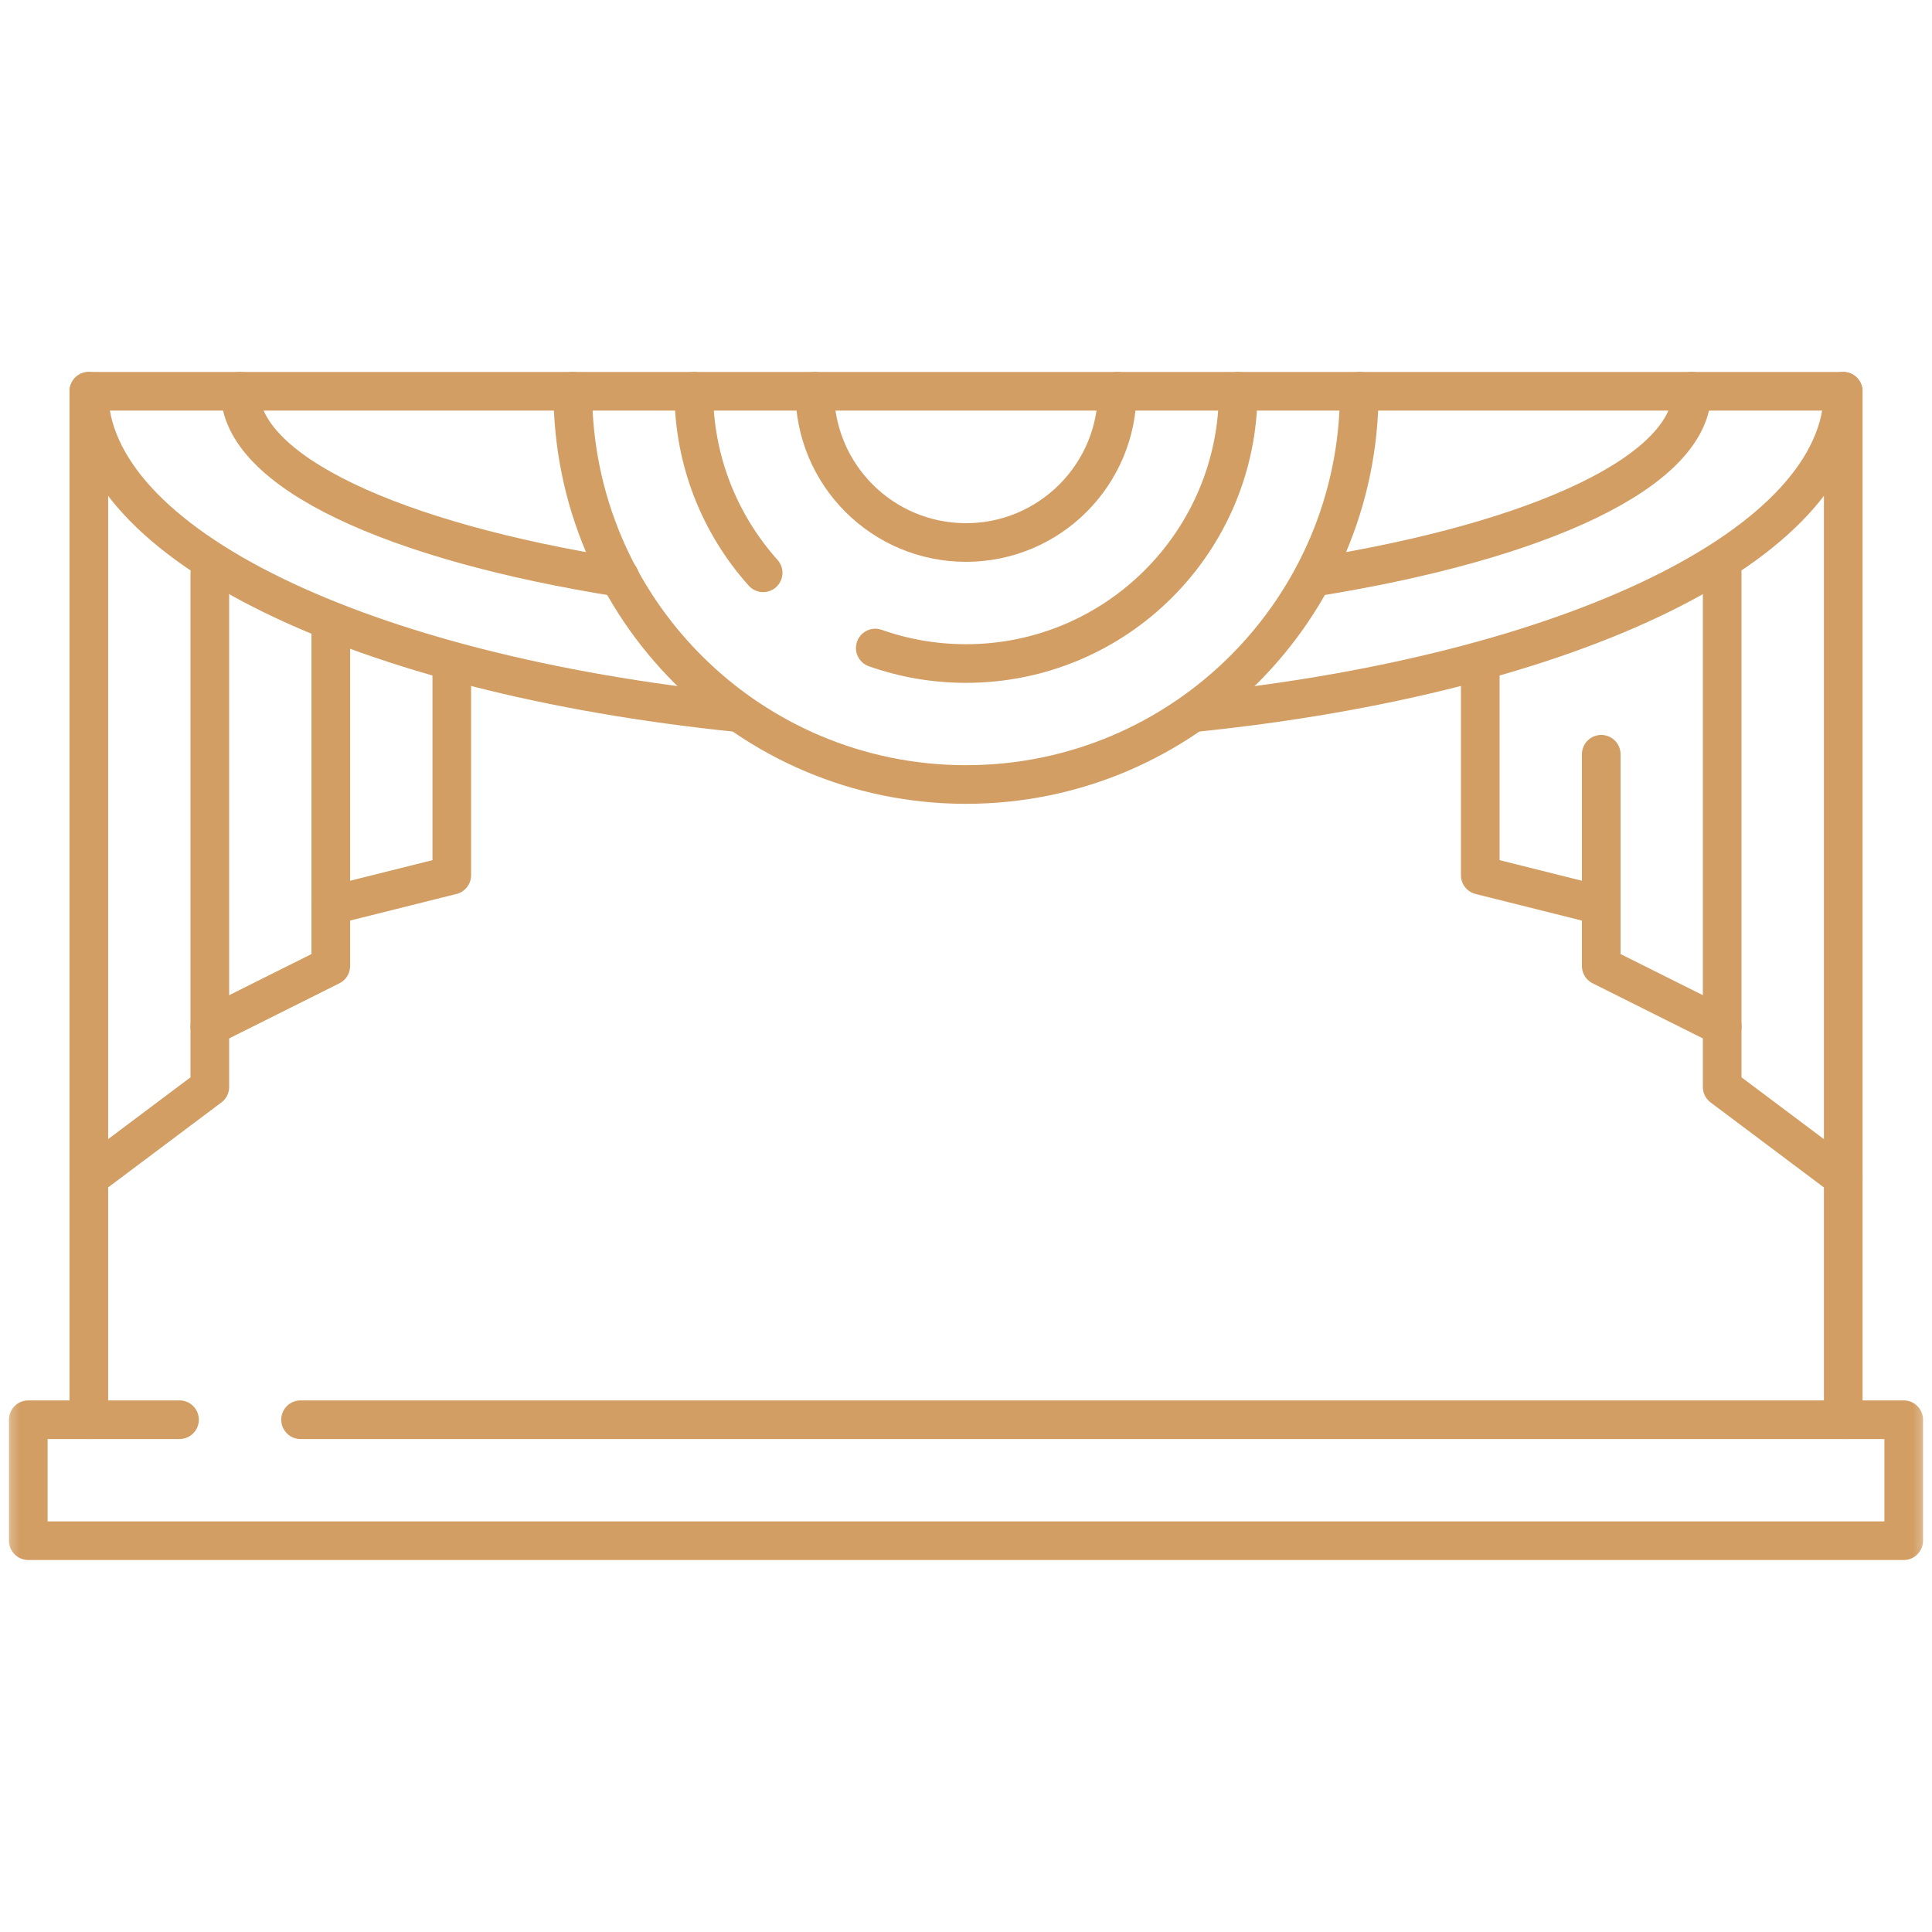
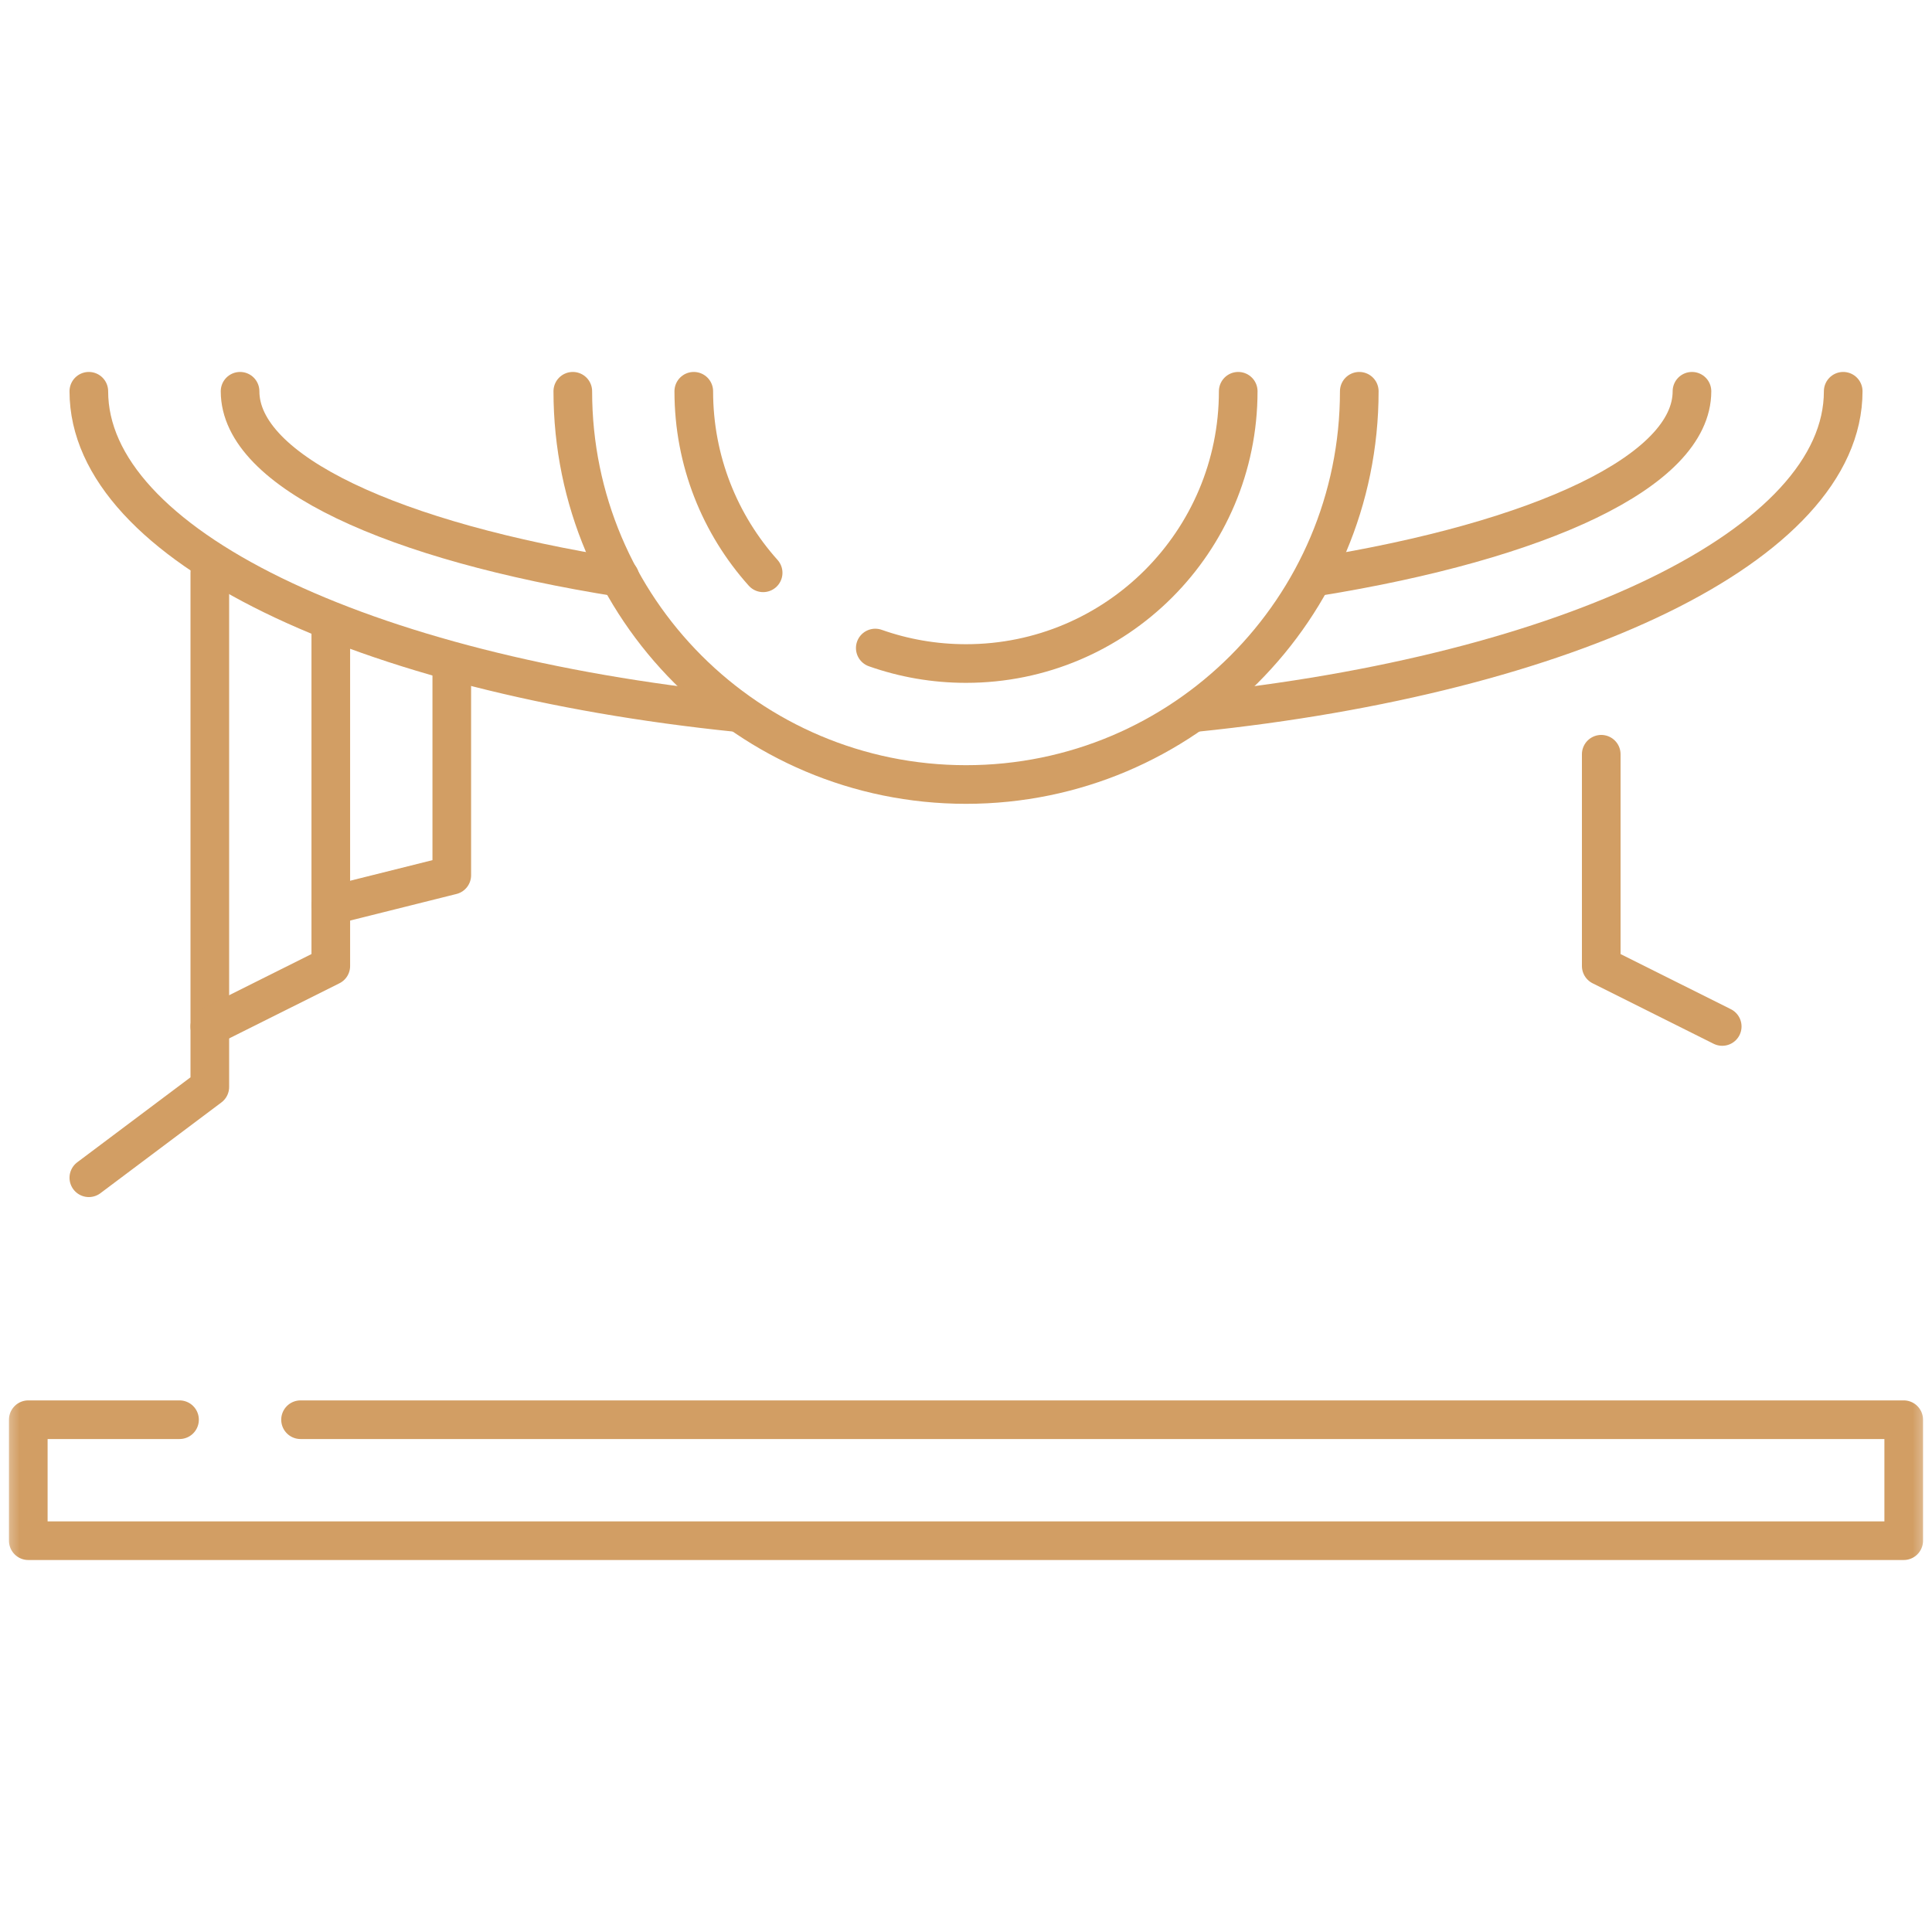
<svg xmlns="http://www.w3.org/2000/svg" width="50" height="50" viewBox="0 0 50 50" fill="none">
  <mask id="mask0_790_937" style="mask-type:luminance" maskUnits="userSpaceOnUse" x="0" y="0" width="50" height="50">
    <path d="M0 3.8147e-06H50V50H0V3.8147e-06Z" fill="white" />
  </mask>
  <g mask="url(#mask0_790_937)">
    <path d="M7.778 36.742H49.268V39.873H0.732V36.742H4.646" stroke="#D29E64" stroke-miterlimit="10" stroke-linecap="round" stroke-linejoin="round" />
-     <path d="M2.299 36.742V10.126H47.703V36.742" stroke="#D29E64" stroke-miterlimit="10" stroke-linecap="round" stroke-linejoin="round" />
    <path d="M35.178 10.126C35.178 15.746 30.621 20.303 25.001 20.303C19.381 20.303 14.824 15.746 14.824 10.126" stroke="#D29E64" stroke-miterlimit="10" stroke-linecap="round" stroke-linejoin="round" />
    <path d="M19.065 18.44C9.406 17.45 2.299 14.103 2.299 10.126" stroke="#D29E64" stroke-miterlimit="10" stroke-linecap="round" stroke-linejoin="round" />
    <path d="M47.702 10.126C47.702 14.103 40.595 17.45 30.936 18.44" stroke="#D29E64" stroke-miterlimit="10" stroke-linecap="round" stroke-linejoin="round" />
    <path d="M19.75 14.824C18.634 13.578 17.955 11.931 17.955 10.126" stroke="#D29E64" stroke-miterlimit="10" stroke-linecap="round" stroke-linejoin="round" />
    <path d="M32.045 10.126C32.045 14.018 28.891 17.172 25 17.172C24.177 17.172 23.387 17.031 22.652 16.771" stroke="#D29E64" stroke-miterlimit="10" stroke-linecap="round" stroke-linejoin="round" />
-     <path d="M28.914 10.126C28.914 12.288 27.162 14.04 25 14.04C22.838 14.04 21.086 12.288 21.086 10.126" stroke="#D29E64" stroke-miterlimit="10" stroke-linecap="round" stroke-linejoin="round" />
    <path d="M16.045 14.945C10.189 14.017 6.213 12.207 6.213 10.126" stroke="#D29E64" stroke-miterlimit="10" stroke-linecap="round" stroke-linejoin="round" />
    <path d="M43.788 10.126C43.788 12.194 39.863 13.994 34.068 14.927" stroke="#D29E64" stroke-miterlimit="10" stroke-linecap="round" stroke-linejoin="round" />
    <path d="M2.299 30.48L5.43 28.131V14.823" stroke="#D29E64" stroke-miterlimit="10" stroke-linecap="round" stroke-linejoin="round" />
    <path d="M5.43 26.565L8.561 25V16.389" stroke="#D29E64" stroke-miterlimit="10" stroke-linecap="round" stroke-linejoin="round" />
    <path d="M8.561 23.434L11.692 22.651V17.172" stroke="#D29E64" stroke-miterlimit="10" stroke-linecap="round" stroke-linejoin="round" />
-     <path d="M47.702 30.48L44.57 28.131V14.823" stroke="#D29E64" stroke-miterlimit="10" stroke-linecap="round" stroke-linejoin="round" />
    <path d="M44.571 26.565L41.44 25V19.52" stroke="#D29E64" stroke-miterlimit="10" stroke-linecap="round" stroke-linejoin="round" />
-     <path d="M41.44 23.434L38.309 22.651V17.172" stroke="#D29E64" stroke-miterlimit="10" stroke-linecap="round" stroke-linejoin="round" />
  </g>
</svg>